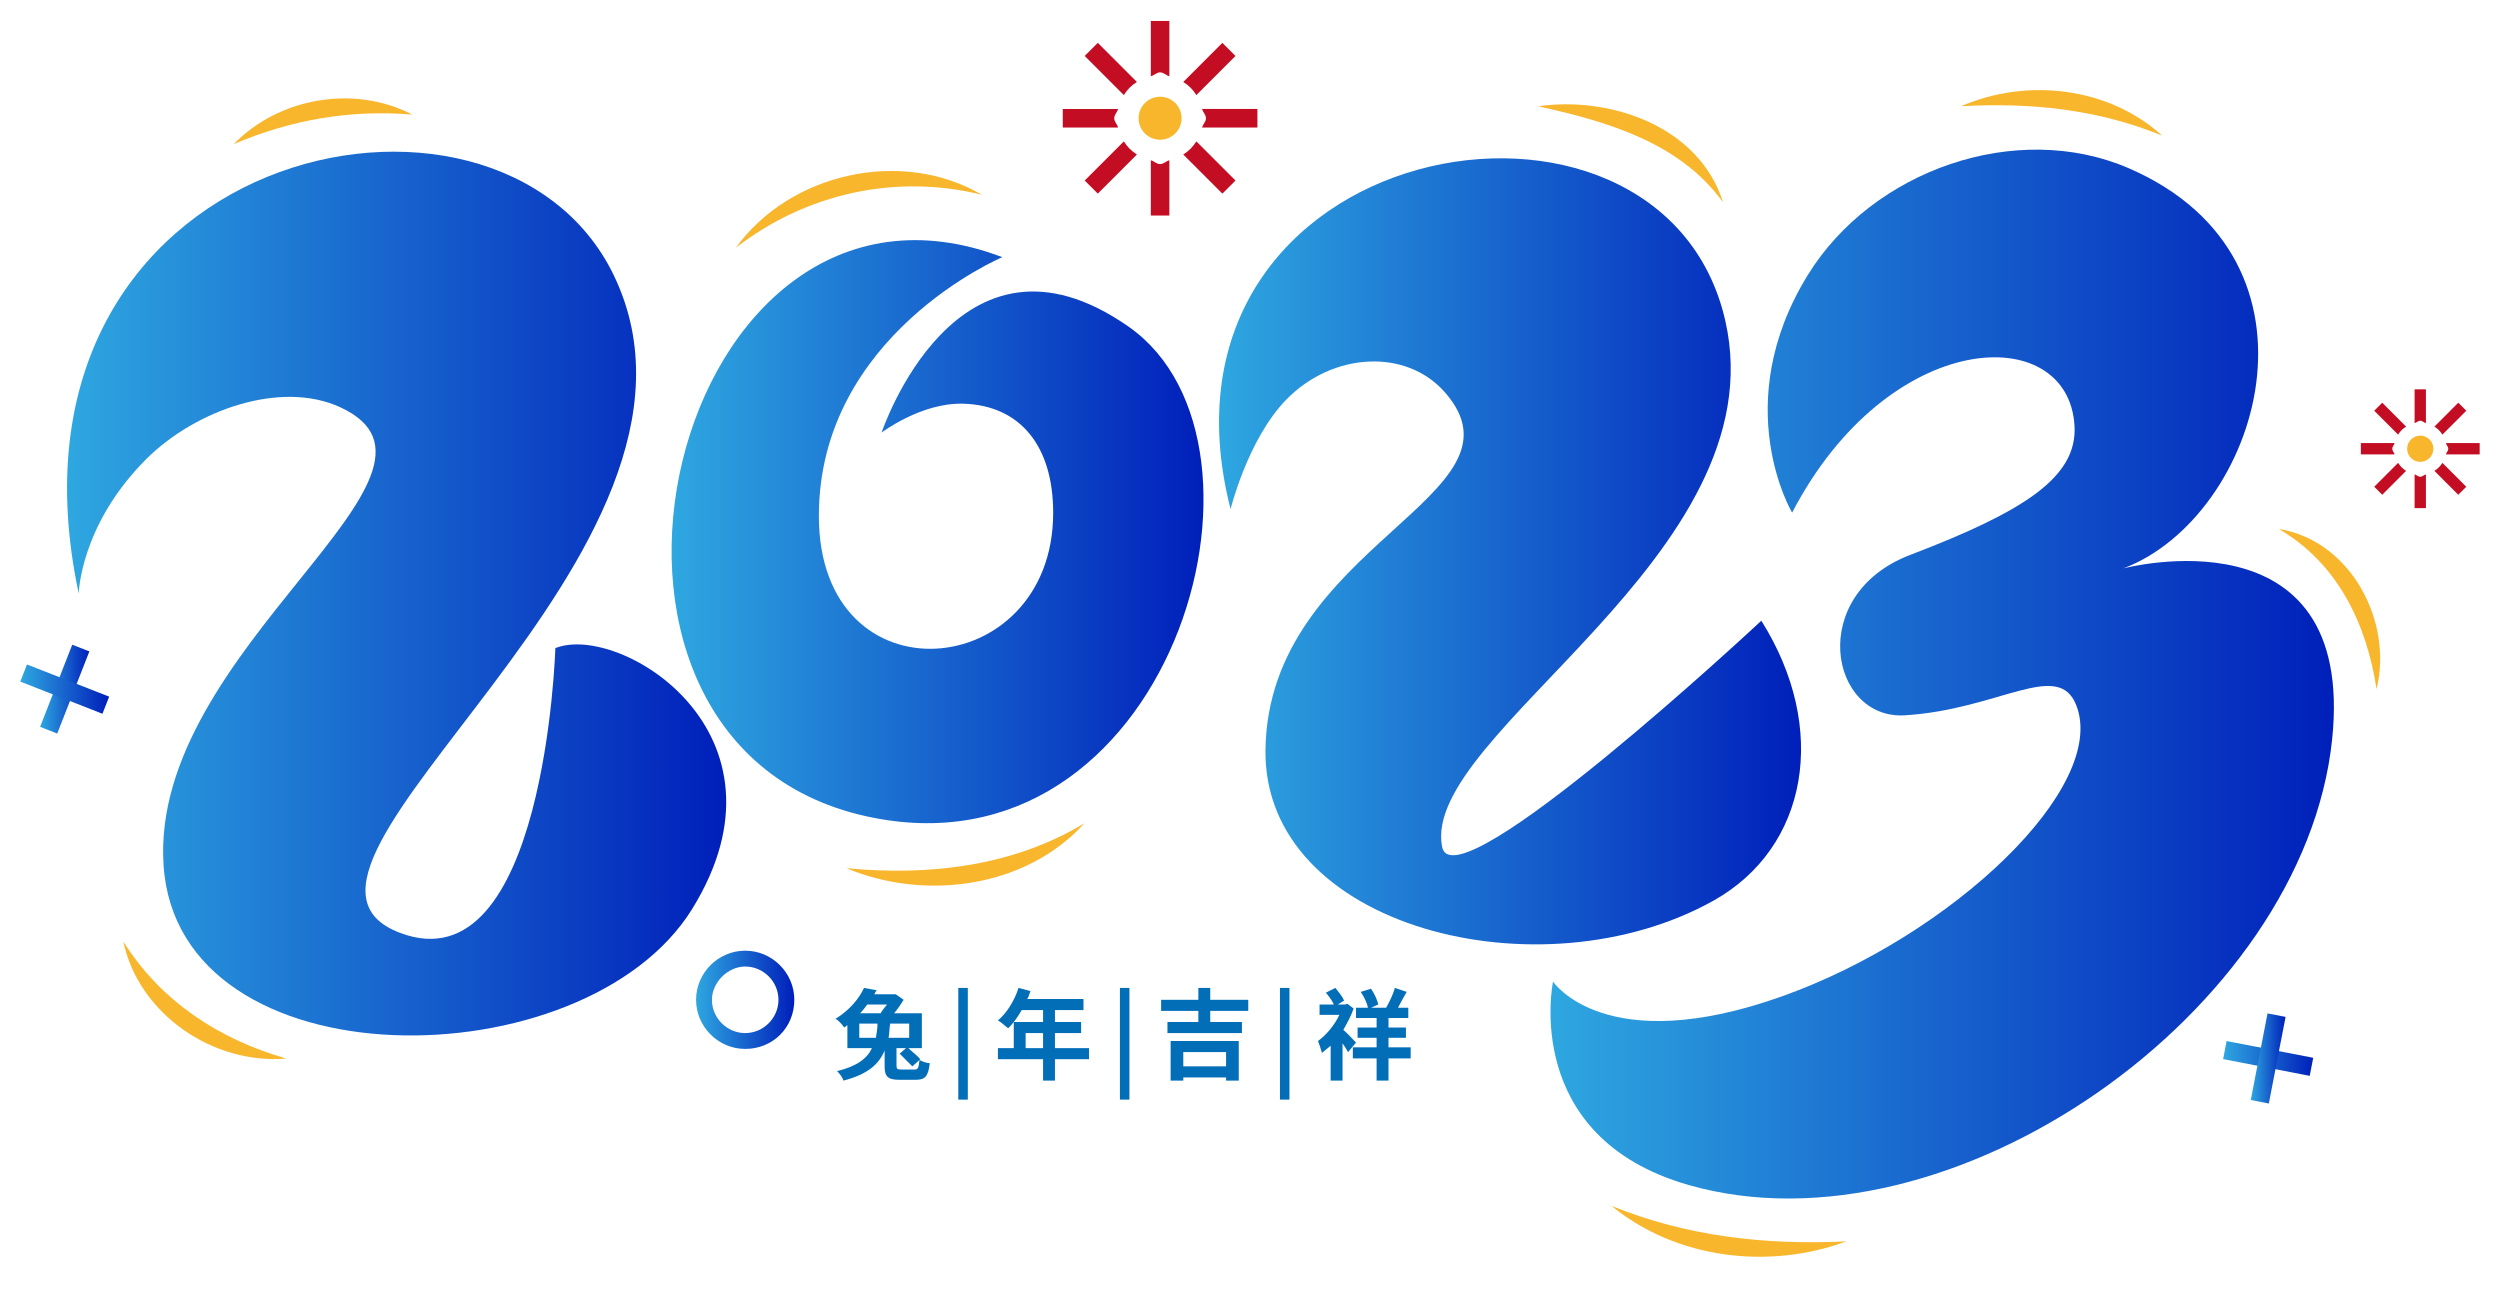
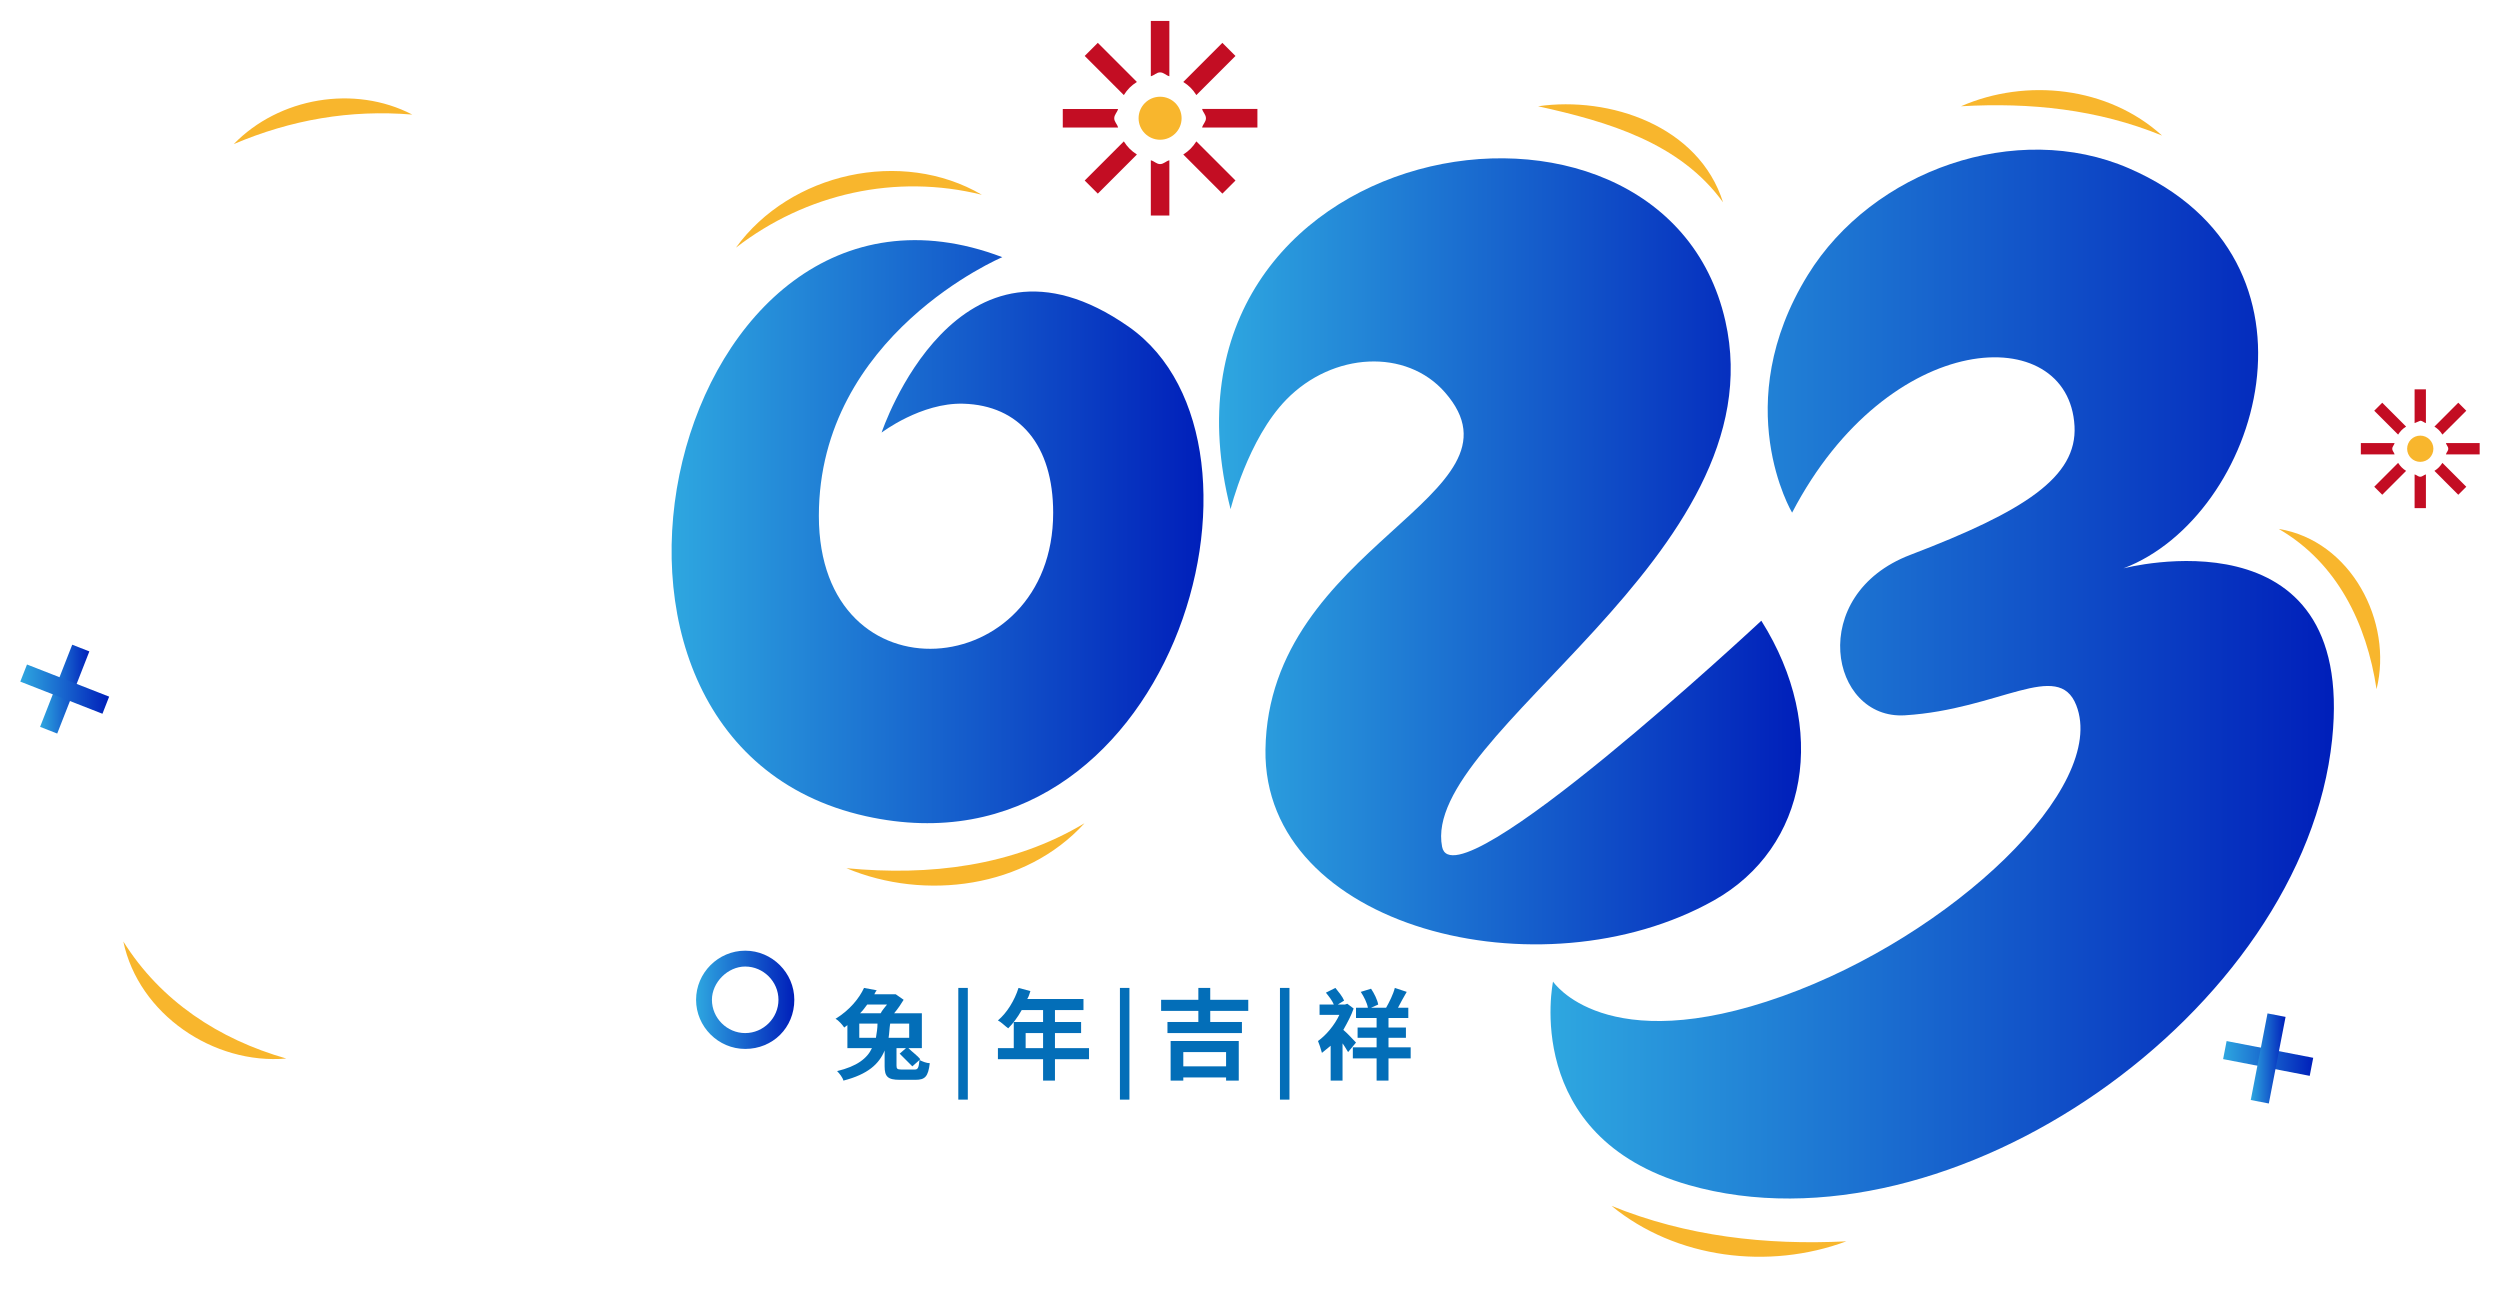
<svg xmlns="http://www.w3.org/2000/svg" version="1.1" id="图层_1" x="0px" y="0px" viewBox="0 0 830.88 432.341" style="enable-background:new 0 0 830.88 432.341;" xml:space="preserve">
  <g>
    <g>
      <linearGradient id="SVGID_1_" gradientUnits="userSpaceOnUse" x1="22.284" y1="197.275" x2="241.356" y2="197.275">
        <stop offset="0" style="stop-color:#2EA7E0" />
        <stop offset="1" style="stop-color:#001FBA" />
      </linearGradient>
-       <path style="fill:url(#SVGID_1_);" d="M26.166,197.275c0,0,0.442-22.791,22.522-44.773c16.255-16.182,44.632-26.301,64.445-17.131    c47.1,21.797-63.493,80.077-58.774,152.186c4.813,73.553,140.084,72.159,175.694,14.519c36.192-58.582-24.24-95.204-45.478-86.679    c0,0-3.426,112.9-51.647,94.632c-56.284-21.322,115.428-126.509,71.07-218.526C165.512,11.671-5.469,48.813,26.166,197.275z" />
    </g>
    <g>
      <linearGradient id="SVGID_00000135657935690510292480000010143635836693447855_" gradientUnits="userSpaceOnUse" x1="405.149" y1="183.238" x2="598.583" y2="183.238">
        <stop offset="0" style="stop-color:#2EA7E0" />
        <stop offset="1" style="stop-color:#001FBA" />
      </linearGradient>
      <path style="fill:url(#SVGID_00000135657935690510292480000010143635836693447855_);" d="M408.982,169.218    c0,0,5.733-23.328,18.557-36.444c15.45-15.801,39.87-17.014,52.686-2.378c30.121,34.4-58.679,50.565-59.646,118.76    c-0.842,59.335,91.649,82.289,148.981,50.129c31.396-17.611,38.34-57.217,15.821-92.985c0,0-102.149,95.339-106.098,75.136    c-7.338-37.537,111.816-96.851,94.138-174.773C552.32,13.655,377.254,44.638,408.982,169.218z" />
    </g>
    <g>
      <linearGradient id="SVGID_00000032608840560512707810000001441210783012178610_" gradientUnits="userSpaceOnUse" x1="223.205" y1="176.699" x2="399.986" y2="176.699">
        <stop offset="0" style="stop-color:#2EA7E0" />
        <stop offset="1" style="stop-color:#001FBA" />
      </linearGradient>
      <path style="fill:url(#SVGID_00000032608840560512707810000001441210783012178610_);" d="M333.116,85.47    c0,0-60.966,25.765-60.966,86c0,62.464,77.874,55.51,77.874-1.037c0-22.487-11.201-35.728-29.869-36.261    c-14.031-0.401-27.156,9.601-27.156,9.601s24.999-75.104,82.095-35.204c56.005,39.139,13.495,185.098-87.314,162.696    C174.613,246.116,223.239,43.688,333.116,85.47z" />
    </g>
    <g>
      <linearGradient id="SVGID_00000173880897739086418310000002397675576434448307_" gradientUnits="userSpaceOnUse" x1="515.31" y1="224.033" x2="775.675" y2="224.033">
        <stop offset="0" style="stop-color:#2EA7E0" />
        <stop offset="1" style="stop-color:#001FBA" />
      </linearGradient>
      <path style="fill:url(#SVGID_00000173880897739086418310000002397675576434448307_);" d="M595.608,170.381    c0,0-21.364-35.915,5.252-79.037c21.482-34.803,69.328-51.605,106.7-35.4c70.103,30.397,43.271,115.855-1.813,132.946    c0,0,77.371-20.399,69.343,56.823c-9.408,90.494-126.917,173.021-213.885,148.122c-55.871-15.996-45.052-67.602-45.052-67.602    s17.248,25.954,76.329,4.819c56.224-20.113,108.251-69.44,97.561-96.679c-6.001-15.291-25.656,1.425-56.936,3.36    c-24.955,1.543-32.902-40.075,1.775-53.317c38.054-14.532,55.51-25.891,54.587-42.808    C687.549,106.432,627.703,108.781,595.608,170.381z" />
    </g>
    <g>
      <g>
        <path style="fill:#F8B62D;" d="M40.985,312.903c12.408,19.813,31.794,32.518,54.174,38.903     C71.034,353.912,46.087,337.126,40.985,312.903z" />
      </g>
      <g>
        <path style="fill:#F8B62D;" d="M77.683,47.89c15.041-15.469,40.088-19.813,59.342-9.808     C116.355,36.37,96.739,39.793,77.683,47.89z" />
      </g>
      <g>
        <path style="fill:#F8B62D;" d="M281.314,288.547c27.515,2.633,55.26-0.592,79.122-14.942     C340.82,295.196,307.315,299.474,281.314,288.547z" />
      </g>
      <g>
        <path style="fill:#F8B62D;" d="M511.176,35.317c23.73-3.423,53.45,6.451,61.481,31.925     C558.34,47.429,534.445,40.451,511.176,35.317z" />
      </g>
      <g>
        <path style="fill:#F8B62D;" d="M535.597,400.78c24.915,10.137,51.212,13.099,78.036,11.783     C587.928,422.107,557.089,418.421,535.597,400.78z" />
      </g>
      <g>
        <path style="fill:#F8B62D;" d="M757.33,175.788c24.026,3.884,38.08,30.872,32.518,53.253     C786.557,207.187,776.749,187.044,757.33,175.788z" />
      </g>
      <g>
        <path style="fill:#F8B62D;" d="M651.746,35.317c21.657-9.479,48.974-6.517,66.813,9.742     C697.166,36.304,674.818,34,651.746,35.317z" />
      </g>
      <g>
        <path style="fill:#F8B62D;" d="M244.583,82.316c18.003-24.882,55.129-33.176,81.755-17.575     C297.737,57.632,267.918,64.28,244.583,82.316z" />
      </g>
    </g>
    <g>
      <g>
        <linearGradient id="SVGID_00000074431819778540704490000013460284570021418915_" gradientUnits="userSpaceOnUse" x1="738.857" y1="351.779" x2="768.802" y2="351.779">
          <stop offset="0" style="stop-color:#2EA7E0" />
          <stop offset="1" style="stop-color:#001FBA" />
        </linearGradient>
        <polygon style="fill:url(#SVGID_00000074431819778540704490000013460284570021418915_);" points="767.641,357.562      738.857,351.996 740.018,345.996 768.802,351.562    " />
      </g>
      <g>
        <linearGradient id="SVGID_00000133493628375660160510000011037977229122929323_" gradientUnits="userSpaceOnUse" x1="748.046" y1="351.779" x2="759.613" y2="351.779">
          <stop offset="0" style="stop-color:#2EA7E0" />
          <stop offset="1" style="stop-color:#001FBA" />
        </linearGradient>
        <polygon style="fill:url(#SVGID_00000133493628375660160510000011037977229122929323_);" points="759.613,337.967      754.046,366.751 748.046,365.591 753.613,336.807    " />
      </g>
    </g>
    <g>
      <g>
        <linearGradient id="SVGID_00000107547337220830988450000005138434820199707318_" gradientUnits="userSpaceOnUse" x1="13.324" y1="229.033" x2="29.696" y2="229.033">
          <stop offset="0" style="stop-color:#2EA7E0" />
          <stop offset="1" style="stop-color:#001FBA" />
        </linearGradient>
        <polygon style="fill:url(#SVGID_00000107547337220830988450000005138434820199707318_);" points="29.696,216.495 19.015,243.797      13.324,241.571 24.005,214.268    " />
      </g>
      <g>
        <linearGradient id="SVGID_00000126320918557721141780000000445801008553437857_" gradientUnits="userSpaceOnUse" x1="6.746" y1="229.033" x2="36.275" y2="229.033">
          <stop offset="0" style="stop-color:#2EA7E0" />
          <stop offset="1" style="stop-color:#001FBA" />
        </linearGradient>
        <polygon style="fill:url(#SVGID_00000126320918557721141780000000445801008553437857_);" points="8.972,220.846 36.274,231.528      34.048,237.219 6.746,226.537    " />
      </g>
    </g>
    <g>
      <linearGradient id="SVGID_00000167364976861618192880000009312116584079799477_" gradientUnits="userSpaceOnUse" x1="231.342" y1="332.286" x2="263.992" y2="332.286">
        <stop offset="0" style="stop-color:#2EA7E0" />
        <stop offset="1" style="stop-color:#001FBA" />
      </linearGradient>
      <path style="fill:url(#SVGID_00000167364976861618192880000009312116584079799477_);" d="M247.667,348.611    c-8.952,0-16.325-7.372-16.325-16.325c0-8.952,7.372-16.325,16.325-16.325s16.325,7.372,16.325,16.325    C263.992,341.502,256.883,348.611,247.667,348.611z M247.667,321.228c-5.793,0-11.059,5.266-11.059,11.059    c0,6.056,5.003,11.059,11.059,11.059s11.059-5.003,11.059-11.059S253.723,321.228,247.667,321.228z" />
    </g>
    <g>
      <path style="fill:#036EB8;" d="M305.593,352.297c1.053,0.527,2.37,1.053,3.423,1.053c-0.527,4.476-1.58,5.529-4.739,5.529h-5.266    c-3.95,0-5.003-1.053-5.003-4.476v-5.266c-1.843,4.476-5.529,7.899-13.692,10.005c-0.263-1.053-1.316-2.37-2.106-3.16    c6.583-1.58,10.005-4.213,11.585-7.636h-8.162v-7.636c-0.263,0.263-0.79,0.527-1.053,0.79c-0.527-0.79-1.843-2.37-2.896-2.896    c4.739-2.896,7.899-6.846,9.479-10.269l4.213,0.79c-0.263,0.263-0.527,0.79-0.79,1.317h6.319h0.79l2.633,1.843    c-0.79,1.316-1.843,2.896-3.16,4.476h9.216v11.585h-4.476c1.316,1.316,3.16,2.633,3.95,3.686L305.593,352.297z M291.112,344.925    c0.263-1.58,0.527-3.16,0.527-4.739h-6.056v4.739H291.112z M288.215,333.866c-0.79,1.053-1.316,1.843-2.37,2.896h6.846    c0.527-1.053,1.316-1.843,2.106-2.896H288.215z M302.17,340.186h-6.319c-0.263,1.58-0.263,3.16-0.527,4.739h6.846V340.186z     M304.014,355.457c1.053,0,1.316-0.527,1.58-3.16l-2.37,2.106c-1.053-1.053-2.896-2.896-4.213-4.213l2.106-1.843h-3.16v5.793    c0,1.053,0.263,1.316,1.58,1.316H304.014z" />
      <path style="fill:#036EB8;" d="M318.495,328.337h3.16v37.126h-3.16V328.337z" />
      <path style="fill:#036EB8;" d="M361.94,352.034h-11.322v7.109h-3.95v-7.109H331.66v-3.686h5.266v-8.689h9.742v-3.95h-7.109    c-1.316,2.37-2.896,4.476-4.476,6.056c-0.79-0.527-2.37-2.106-3.423-2.633c2.896-2.37,5.529-6.583,6.846-10.795l3.95,1.053    c-0.263,0.79-0.527,1.843-1.053,2.633h18.694v3.686h-9.479v3.95h8.689v3.686h-8.689v5.003h11.322V352.034z M346.668,348.348    v-5.003h-5.793v5.003H346.668z" />
      <path style="fill:#036EB8;" d="M372.209,328.337h3.16v37.126h-3.16V328.337z" />
      <path style="fill:#036EB8;" d="M402.225,335.973v3.686h10.532v3.686h-24.75v-3.686h10.269v-3.686H385.9v-3.686h12.375v-3.95h3.95    v3.95h12.638v3.686H402.225z M389.06,345.978h22.644v13.165h-4.213v-1.053h-14.218v1.053h-4.213V345.978z M393.273,349.664v4.739    h14.218v-4.739H393.273z" />
      <path style="fill:#036EB8;" d="M425.396,328.337h3.16v37.126h-3.16V328.337z" />
      <path style="fill:#036EB8;" d="M448.04,349.664c-0.527-0.79-1.053-1.843-1.843-2.896v12.375h-3.95v-11.585    c-1.053,0.79-1.843,1.58-2.896,2.37c-0.263-1.053-1.053-3.423-1.316-3.95c2.633-1.843,5.529-5.266,7.109-8.689h-6.583v-3.423    h4.739c-0.527-1.316-1.58-2.633-2.633-3.95l3.16-1.58c1.053,1.316,2.37,2.896,2.896,4.213l-2.106,1.316h2.37l0.79-0.263    l2.106,1.58c-0.79,2.37-2.106,4.739-3.423,7.109c1.317,1.053,3.423,3.423,4.213,4.213L448.04,349.664z M468.84,351.771h-7.372    v7.372h-3.95v-7.372h-7.899v-3.686h7.899v-3.16h-6.319v-3.423h6.319v-3.16h-6.846v-3.423h3.95c-0.263-1.58-1.316-3.686-2.37-5.266    l3.423-1.053c1.053,1.58,2.106,3.686,2.37,5.266l-2.37,1.053h5.003c1.053-1.843,2.37-4.476,2.896-6.583l3.95,1.316    c-1.053,1.843-2.106,3.686-2.896,5.266h3.423v3.423h-6.583v3.16h5.793v3.423h-5.793v3.16h7.372V351.771z" />
    </g>
    <g>
      <g>
        <circle style="fill:#F8B62D;" cx="385.559" cy="39.296" r="7.147" />
      </g>
      <g>
        <g>
          <path style="fill:#C30D23;" d="M385.559,24.056c1.207,0,1.956,1.007,3.081,1.289V6.953h-6.162v18.391      C383.603,25.063,384.352,24.056,385.559,24.056z" />
        </g>
        <g>
          <path style="fill:#C30D23;" d="M377.851,27.242L364.86,14.24l-4.358,4.358L373.505,31.6      C374.7,29.702,375.965,28.437,377.851,27.242z" />
        </g>
        <g>
          <path style="fill:#C30D23;" d="M397.613,31.6l13.003-13.003l-4.358-4.358l-12.991,13.003      C395.153,28.437,396.418,29.702,397.613,31.6z" />
        </g>
        <g>
          <path style="fill:#C30D23;" d="M370.319,39.308c0-1.218,1.007-1.968,1.277-3.093h-18.38v6.162h18.38      C371.326,41.252,370.319,40.503,370.319,39.308z" />
        </g>
        <g>
          <path style="fill:#C30D23;" d="M393.267,51.35l12.991,13.003l4.358-4.358l-13.003-13.003      C396.418,48.867,395.153,50.132,393.267,51.35z" />
        </g>
        <g>
          <path style="fill:#C30D23;" d="M399.522,36.215c0.269,1.125,1.277,1.874,1.277,3.093c0,1.195-1.007,1.945-1.277,3.069h18.38      v-6.162H399.522z" />
        </g>
        <g>
          <path style="fill:#C30D23;" d="M385.559,54.536c-1.207,0-1.956-1.007-3.081-1.265v18.368h6.162V53.271      C387.515,53.529,386.765,54.536,385.559,54.536z" />
        </g>
        <g>
          <path style="fill:#C30D23;" d="M373.505,46.992l-13.003,13.003l4.358,4.358l12.991-13.003      C375.965,50.132,374.7,48.867,373.505,46.992z" />
        </g>
      </g>
    </g>
    <g>
      <g>
        <circle style="fill:#F8B62D;" cx="804.378" cy="149.14" r="4.363" />
      </g>
      <g>
        <g>
-           <path style="fill:#C30D23;" d="M804.378,139.836c0.737,0,1.194,0.615,1.881,0.787v-11.228h-3.762v11.228      C803.184,140.451,803.642,139.836,804.378,139.836z" />
+           <path style="fill:#C30D23;" d="M804.378,139.836c0.737,0,1.194,0.615,1.881,0.787v-11.228h-3.762v11.228      z" />
        </g>
        <g>
          <path style="fill:#C30D23;" d="M799.673,141.781l-7.931-7.938l-2.66,2.66l7.938,7.938      C797.749,143.283,798.521,142.51,799.673,141.781z" />
        </g>
        <g>
          <path style="fill:#C30D23;" d="M811.737,144.441l7.938-7.938l-2.66-2.66l-7.931,7.938      C810.235,142.51,811.008,143.283,811.737,144.441z" />
        </g>
        <g>
          <path style="fill:#C30D23;" d="M795.074,149.147c0-0.744,0.615-1.201,0.779-1.888h-11.221v3.762h11.221      C795.689,150.334,795.074,149.876,795.074,149.147z" />
        </g>
        <g>
          <path style="fill:#C30D23;" d="M809.084,156.498l7.931,7.938l2.66-2.66l-7.938-7.938      C811.008,154.982,810.235,155.755,809.084,156.498z" />
        </g>
        <g>
          <path style="fill:#C30D23;" d="M812.903,147.259c0.164,0.687,0.78,1.144,0.78,1.888c0,0.729-0.615,1.187-0.78,1.874h11.221      v-3.762H812.903z" />
        </g>
        <g>
          <path style="fill:#C30D23;" d="M804.378,158.444c-0.737,0-1.194-0.615-1.881-0.772v11.213h3.762v-11.213      C805.573,157.829,805.115,158.444,804.378,158.444z" />
        </g>
        <g>
          <path style="fill:#C30D23;" d="M797.02,153.838l-7.938,7.938l2.66,2.66l7.931-7.938      C798.521,155.755,797.749,154.982,797.02,153.838z" />
        </g>
      </g>
    </g>
  </g>
</svg>